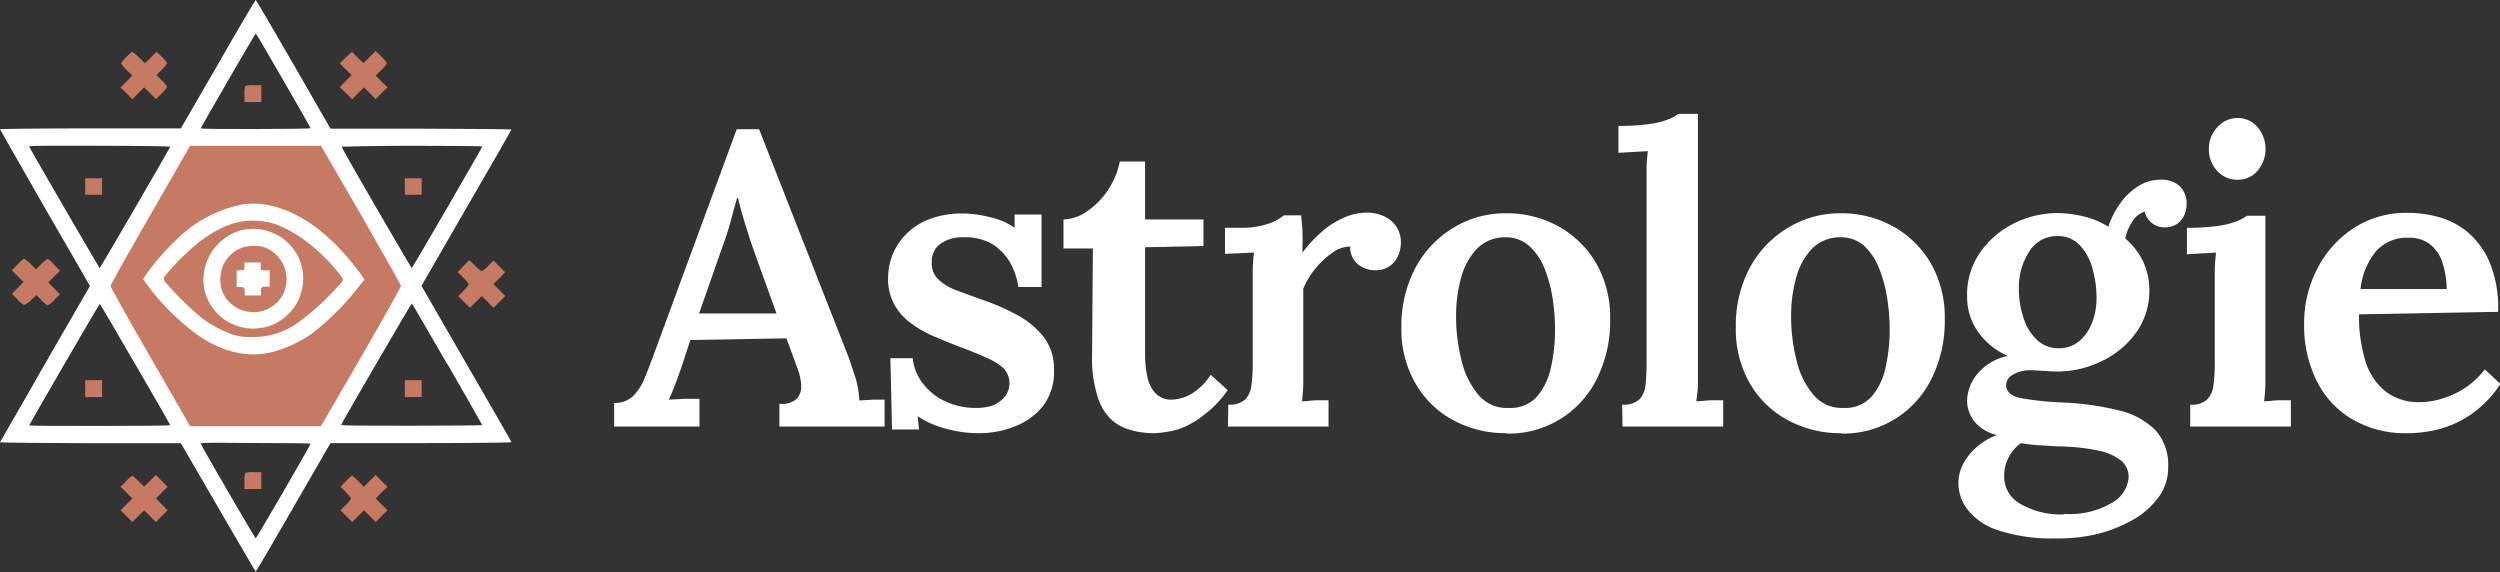
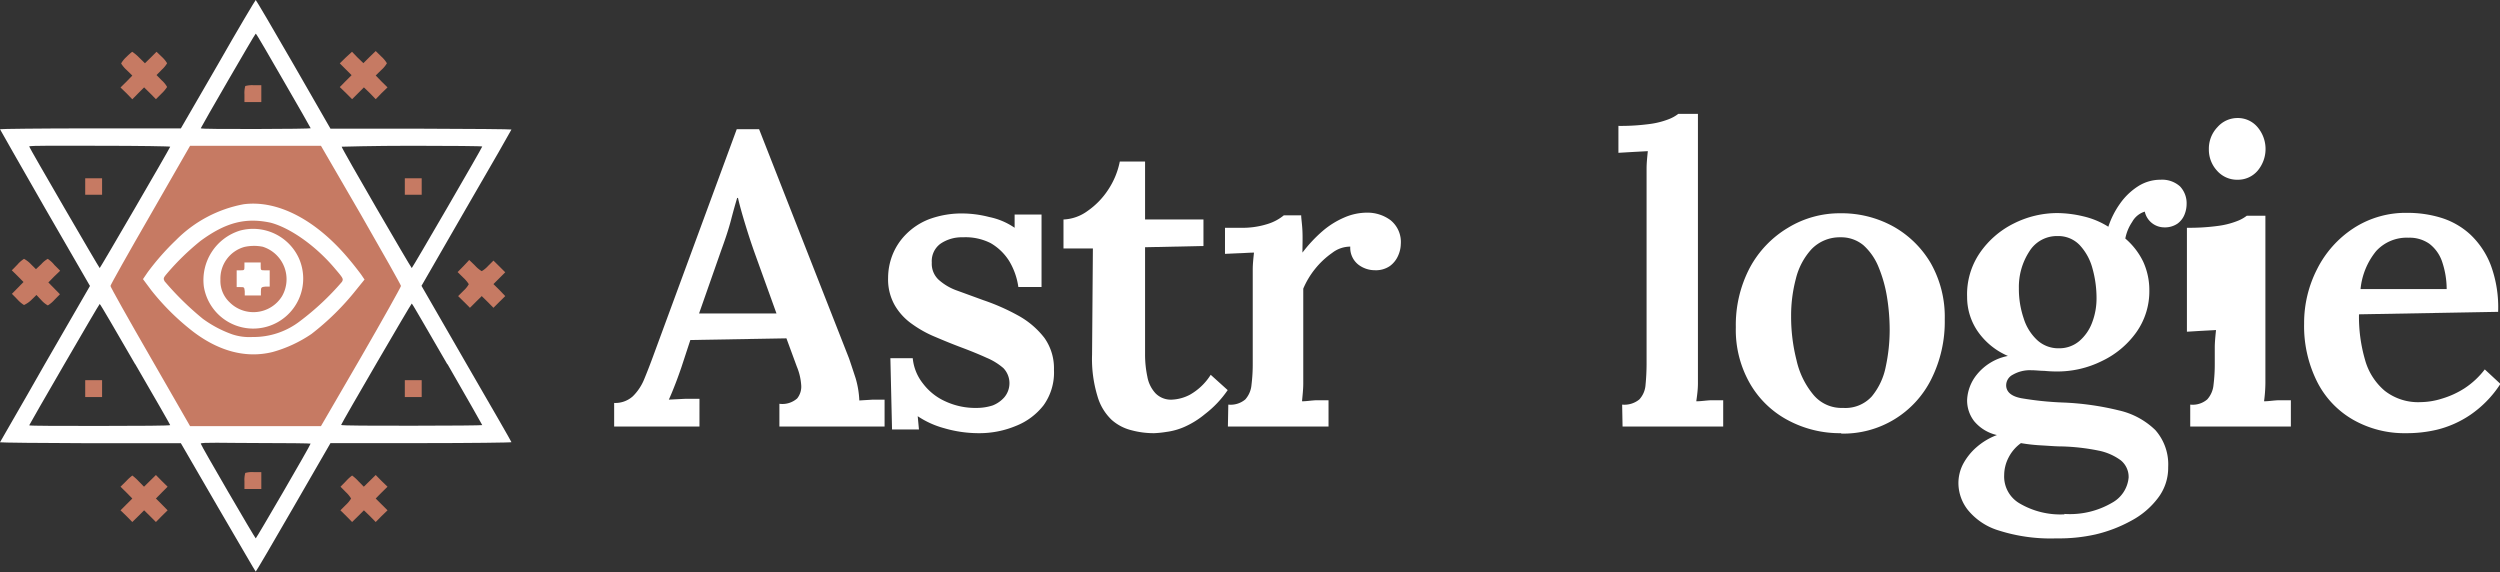
<svg xmlns="http://www.w3.org/2000/svg" id="Layer_1" data-name="Layer 1" viewBox="0 0 241.47 55.25" fill="#fff">
  <rect x="0" y="0" width="241.47" height="55.25" fill="#333333" stroke="none" />
  <defs>
    <style>.cls-1{fill:#fff;}.cls-2{fill:#c67a63;}.cls-3{fill:#fff;}</style>
  </defs>
  <path class="cls-1" d="M59.32,41.2V38.92a2.53,2.53,0,0,0,1.8-.64,4.89,4.89,0,0,0,1.12-1.7c.29-.7.6-1.5.92-2.38l8-21.72h2.16L82,34.6c.16.46.37,1.1.64,1.92A8.89,8.89,0,0,1,83,38.68l1.32-.08c.42,0,.8,0,1.12,0V41.2H75.28V39A2.15,2.15,0,0,0,77,38.48a1.83,1.83,0,0,0,.38-1.36,5.61,5.61,0,0,0-.42-1.72l-1-2.72-9.28.16-.88,2.68c-.16.46-.35,1-.56,1.54s-.43,1.09-.64,1.54l1.58-.08c.57,0,1,0,1.38,0V41.2Zm8.2-10.92H75L72.88,24.4c-.32-.9-.62-1.82-.9-2.74s-.52-1.76-.7-2.54H71.2c-.16.54-.36,1.23-.58,2.08s-.54,1.83-.94,2.92Z" />
  <path class="cls-1" d="M94.64,41.84a11.87,11.87,0,0,1-3.44-.48,8.62,8.62,0,0,1-2.56-1.16l.12,1.28h-2.6L86,34.6h2.16a4.63,4.63,0,0,0,1,2.46,5.56,5.56,0,0,0,2.18,1.72,6.88,6.88,0,0,0,3,.62,5,5,0,0,0,1.54-.24A2.92,2.92,0,0,0,97,38.38a2.11,2.11,0,0,0-.08-2.82,6,6,0,0,0-1.62-1c-.7-.32-1.51-.65-2.44-1s-1.66-.65-2.48-1a10.92,10.92,0,0,1-2.28-1.26,5.72,5.72,0,0,1-1.68-1.82,5.06,5.06,0,0,1-.64-2.64,6.11,6.11,0,0,1,.4-2.16,5.89,5.89,0,0,1,1.28-2,6.38,6.38,0,0,1,2.26-1.5,9.05,9.05,0,0,1,3.38-.56,10.54,10.54,0,0,1,2.44.34A6.66,6.66,0,0,1,98,22l0-1.28h2.6v7H98.36a6.65,6.65,0,0,0-.88-2.5,5.17,5.17,0,0,0-1.8-1.74A5.39,5.39,0,0,0,93,22.92a3.65,3.65,0,0,0-2.16.62A2.08,2.08,0,0,0,90,25.36,2.11,2.11,0,0,0,90.64,27a5.3,5.3,0,0,0,1.84,1.08L95,29a20.65,20.65,0,0,1,3.42,1.52,8.15,8.15,0,0,1,2.46,2.12,5.07,5.07,0,0,1,.92,3.08,5.42,5.42,0,0,1-1,3.42,6.31,6.31,0,0,1-2.68,2A9.15,9.15,0,0,1,94.64,41.84Z" />
  <path class="cls-1" d="M111.48,41.84a8.3,8.3,0,0,1-2.18-.28,4.52,4.52,0,0,1-1.92-1A5.07,5.07,0,0,1,106,38.26a12.34,12.34,0,0,1-.52-4L105.56,24l-2.84,0V21.2a4.22,4.22,0,0,0,2.32-.82,7.45,7.45,0,0,0,2-2.06,7.58,7.58,0,0,0,1.12-2.72h2.44l0,5.6h5.64v2.56l-5.64.12,0,10.28a10.31,10.31,0,0,0,.22,2.22,3.18,3.18,0,0,0,.8,1.62,2.08,2.08,0,0,0,1.58.6,4.09,4.09,0,0,0,1.74-.48,5.69,5.69,0,0,0,2-1.92l1.64,1.48A10.06,10.06,0,0,1,116.38,40a8.44,8.44,0,0,1-2,1.24,6.39,6.39,0,0,1-1.74.48A10,10,0,0,1,111.48,41.84Z" />
  <path class="cls-1" d="M118.64,39.08a2.19,2.19,0,0,0,1.64-.5,2.42,2.42,0,0,0,.6-1.42,16.1,16.1,0,0,0,.12-2.08V27.56c0-.48,0-1,0-1.52s.06-1.08.12-1.64c-.46,0-1,.05-1.48.06l-1.32.06V22h1.48a8,8,0,0,0,2.68-.38A4.57,4.57,0,0,0,124,20.8h1.68c0,.32.09.83.12,1.52s0,1.39,0,2.08a13.66,13.66,0,0,1,1.92-2.06A8.15,8.15,0,0,1,129.86,21a5.5,5.5,0,0,1,2.18-.46,3.74,3.74,0,0,1,2.26.72,2.7,2.7,0,0,1,1,2.32,2.88,2.88,0,0,1-.26,1.12,2.44,2.44,0,0,1-.8,1,2.39,2.39,0,0,1-1.46.4,2.62,2.62,0,0,1-1.58-.54,2.07,2.07,0,0,1-.78-1.74,2.86,2.86,0,0,0-1.74.6A8,8,0,0,0,127,26a8,8,0,0,0-1.12,1.88l0,7.6c0,.43,0,.94,0,1.54s-.07,1.18-.12,1.74c.42,0,.88-.08,1.36-.1l1.2,0V41.2h-9.72Z" />
-   <path class="cls-1" d="M145.52,41.84a10.6,10.6,0,0,1-5.16-1.26A9.21,9.21,0,0,1,136.7,37a10.4,10.4,0,0,1-1.34-5.38,11.9,11.9,0,0,1,1.36-5.76A10,10,0,0,1,140.38,22a9.57,9.57,0,0,1,5.06-1.4,10.32,10.32,0,0,1,5.12,1.28,9.66,9.66,0,0,1,3.62,3.56,10.5,10.5,0,0,1,1.34,5.4,12.4,12.4,0,0,1-1.3,5.78,9.48,9.48,0,0,1-8.7,5.26Zm.2-2.44a3.43,3.43,0,0,0,2.76-1.12,6.45,6.45,0,0,0,1.34-2.86,16.92,16.92,0,0,0,.38-3.58,20.1,20.1,0,0,0-.26-3.16,12.94,12.94,0,0,0-.82-2.9,5.71,5.71,0,0,0-1.48-2.08,3.36,3.36,0,0,0-2.24-.78,3.78,3.78,0,0,0-2.8,1.16,6.51,6.51,0,0,0-1.5,2.84,13.91,13.91,0,0,0-.46,3.64,17,17,0,0,0,.52,4.22,7.9,7.9,0,0,0,1.64,3.36A3.53,3.53,0,0,0,145.72,39.4Z" />
  <path class="cls-1" d="M156.68,39.08a2.27,2.27,0,0,0,1.66-.5,2.3,2.3,0,0,0,.6-1.42c.06-.61.1-1.3.1-2.08V17.8c0-.45,0-.95,0-1.5s.06-1.11.12-1.7l-1.48.08-1.36.08v-2.6a20.79,20.79,0,0,0,3-.18,7.88,7.88,0,0,0,1.84-.46,3.64,3.64,0,0,0,.94-.52H164l0,24.48c0,.43,0,.94,0,1.54s-.08,1.18-.16,1.74c.45,0,.92-.08,1.4-.1l1.2,0V41.2h-9.72Z" />
  <path class="cls-1" d="M177.84,41.84a10.6,10.6,0,0,1-5.16-1.26A9.21,9.21,0,0,1,169,37a10.4,10.4,0,0,1-1.34-5.38A11.9,11.9,0,0,1,169,25.88,10,10,0,0,1,172.7,22a9.57,9.57,0,0,1,5.06-1.4,10.32,10.32,0,0,1,5.12,1.28,9.66,9.66,0,0,1,3.62,3.56,10.5,10.5,0,0,1,1.34,5.4,12.4,12.4,0,0,1-1.3,5.78,9.48,9.48,0,0,1-8.7,5.26Zm.2-2.44a3.43,3.43,0,0,0,2.76-1.12,6.45,6.45,0,0,0,1.34-2.86,16.92,16.92,0,0,0,.38-3.58,20.1,20.1,0,0,0-.26-3.16,12.94,12.94,0,0,0-.82-2.9A5.71,5.71,0,0,0,180,23.7a3.36,3.36,0,0,0-2.24-.78,3.78,3.78,0,0,0-2.8,1.16,6.51,6.51,0,0,0-1.5,2.84,13.91,13.91,0,0,0-.46,3.64,17,17,0,0,0,.52,4.22,7.9,7.9,0,0,0,1.64,3.36A3.53,3.53,0,0,0,178,39.4Z" />
  <path class="cls-1" d="M198.64,52a16.46,16.46,0,0,1-5.58-.76,6.12,6.12,0,0,1-3-2,4.22,4.22,0,0,1-.9-2.54,4,4,0,0,1,.44-1.86,5.74,5.74,0,0,1,1.28-1.62,6.4,6.4,0,0,1,2-1.2,4,4,0,0,1-2.2-1.34,3.27,3.27,0,0,1-.68-2.06,4.18,4.18,0,0,1,.94-2.44,5.11,5.11,0,0,1,3-1.8,6.82,6.82,0,0,1-2.82-2.24A5.84,5.84,0,0,1,190,28.68a7.09,7.09,0,0,1,1.22-4.24,8.63,8.63,0,0,1,3.3-2.86,9.36,9.36,0,0,1,4.24-1,11.17,11.17,0,0,1,2.48.32,7.84,7.84,0,0,1,2.4,1,8.28,8.28,0,0,1,1.12-2.22A6.23,6.23,0,0,1,206.5,18a4,4,0,0,1,2.18-.64,2.59,2.59,0,0,1,1.88.64,2.36,2.36,0,0,1,.64,1.72,2.71,2.71,0,0,1-.2,1,2,2,0,0,1-.68.88,2.16,2.16,0,0,1-1.32.36,1.93,1.93,0,0,1-1.84-1.52,2.08,2.08,0,0,0-1.22,1,4.26,4.26,0,0,0-.66,1.6A6.88,6.88,0,0,1,207,25.26a6.59,6.59,0,0,1,.6,2.78,6.84,6.84,0,0,1-1.26,4.06A8.61,8.61,0,0,1,203,34.88a9.64,9.64,0,0,1-4.34,1q-.6,0-1.2-.06c-.4,0-.83-.06-1.28-.06a3.31,3.31,0,0,0-1.78.44,1.15,1.15,0,0,0-.62,1.16c.08.56.56.93,1.44,1.1a30.61,30.61,0,0,0,4.08.42,27,27,0,0,1,5.36.76,7.38,7.38,0,0,1,3.52,1.9,5,5,0,0,1,1.24,3.58,4.79,4.79,0,0,1-1,3,7.82,7.82,0,0,1-2.54,2.16,13.59,13.59,0,0,1-3.48,1.34A16,16,0,0,1,198.64,52Zm.76-2.36A8.05,8.05,0,0,0,204,48.56a3.09,3.09,0,0,0,1.6-2.44,2.07,2.07,0,0,0-.76-1.66,5.42,5.42,0,0,0-2.16-.94,20.4,20.4,0,0,0-3.48-.4c-.62,0-1.3-.06-2-.1a16.56,16.56,0,0,1-2-.22A3.88,3.88,0,0,0,194,44.2a3.73,3.73,0,0,0-.42,1.68,3,3,0,0,0,1.52,2.76A7.76,7.76,0,0,0,199.4,49.68Zm-.56-16a3,3,0,0,0,2-.7,4.34,4.34,0,0,0,1.24-1.8,6.48,6.48,0,0,0,.42-2.34,10.63,10.63,0,0,0-.4-2.9,5.29,5.29,0,0,0-1.24-2.24,2.86,2.86,0,0,0-2.12-.86A3.13,3.13,0,0,0,196,24.3a6.27,6.27,0,0,0-1,3.54,8.77,8.77,0,0,0,.46,2.9,4.81,4.81,0,0,0,1.32,2.12A3,3,0,0,0,198.84,33.64Z" />
-   <path class="cls-1" d="M211.55,39.08a2.16,2.16,0,0,0,1.64-.5,2.42,2.42,0,0,0,.61-1.42,16.1,16.1,0,0,0,.12-2.08V27.6c0-.45,0-1,0-1.5s.06-1.11.12-1.7l-1.49.08-1.32.08V22a20.53,20.53,0,0,0,3-.18,7.78,7.78,0,0,0,1.83-.46,3.57,3.57,0,0,0,.95-.52h1.8V35.48c0,.43,0,.94,0,1.54a14,14,0,0,1-.13,1.74c.42,0,.88-.08,1.37-.1l1.22,0V41.2h-9.72Zm4.6-21.72a2.57,2.57,0,0,1-2-.86,3,3,0,0,1-.8-2.1,3,3,0,0,1,.83-2.12,2.57,2.57,0,0,1,1.93-.88,2.48,2.48,0,0,1,1.94.88,3.26,3.26,0,0,1,0,4.22A2.49,2.49,0,0,1,216.15,17.36Z" />
+   <path class="cls-1" d="M211.55,39.08a2.16,2.16,0,0,0,1.64-.5,2.42,2.42,0,0,0,.61-1.42,16.1,16.1,0,0,0,.12-2.08c0-.45,0-1,0-1.5s.06-1.11.12-1.7l-1.49.08-1.32.08V22a20.53,20.53,0,0,0,3-.18,7.78,7.78,0,0,0,1.83-.46,3.57,3.57,0,0,0,.95-.52h1.8V35.48c0,.43,0,.94,0,1.54a14,14,0,0,1-.13,1.74c.42,0,.88-.08,1.37-.1l1.22,0V41.2h-9.72Zm4.6-21.72a2.57,2.57,0,0,1-2-.86,3,3,0,0,1-.8-2.1,3,3,0,0,1,.83-2.12,2.57,2.57,0,0,1,1.93-.88,2.48,2.48,0,0,1,1.94.88,3.26,3.26,0,0,1,0,4.22A2.49,2.49,0,0,1,216.15,17.36Z" />
  <path class="cls-1" d="M232.4,41.84a10,10,0,0,1-5.12-1.3,8.77,8.77,0,0,1-3.48-3.68,12,12,0,0,1-1.25-5.62A11.4,11.4,0,0,1,223.8,26a10.15,10.15,0,0,1,3.5-3.94,9.24,9.24,0,0,1,5.25-1.5,11,11,0,0,1,3.25.48,7.37,7.37,0,0,1,2.79,1.6,8,8,0,0,1,2,3,11.75,11.75,0,0,1,.7,4.48l-13.44.24a14.85,14.85,0,0,0,.58,4.38,6,6,0,0,0,1.9,3,5.22,5.22,0,0,0,3.48,1.1,7,7,0,0,0,2.06-.34,8.49,8.49,0,0,0,2.18-1A7.9,7.9,0,0,0,240,35.68l1.51,1.4a10.56,10.56,0,0,1-2.92,3,10,10,0,0,1-3.19,1.42A12.58,12.58,0,0,1,232.4,41.84ZM228,27.92h8.32a8.34,8.34,0,0,0-.46-2.7,3.64,3.64,0,0,0-1.22-1.68,3.32,3.32,0,0,0-2-.58,4,4,0,0,0-3.14,1.3A6.85,6.85,0,0,0,228,27.92Z" />
  <path class="cls-2" d="M39.22,26.72c0-.09,0-.18-.08-.26-.33-.65-.72-1.26-1.08-1.89-.49-.87-1-1.75-1.42-2.63a22.49,22.49,0,0,0-1.38-2.44c-.5-.72-1-1.39-1.52-2.13A12.61,12.61,0,0,1,31.83,13a43.53,43.53,0,0,0-6.15.13,23.38,23.38,0,0,1-4,.28,29.08,29.08,0,0,0-4-.05,62.64,62.64,0,0,0-4,6.84c-1,2-1.93,4.3-3.46,5.95a20.82,20.82,0,0,0,0,2.37c.27.41.58.8.86,1.2a17.9,17.9,0,0,1,1.2,2A30.87,30.87,0,0,0,14.52,36a13.82,13.82,0,0,1,2.64,5c0,.13.06.25.08.37h.36a39.09,39.09,0,0,1,4.93.63,29.78,29.78,0,0,0,6,.14,16.35,16.35,0,0,0,3.15-1l1.14-.47c1.77-3.28,3-6.85,4.8-10.11.41-1,.84-1.91,1.26-2.86a10.76,10.76,0,0,0,.37-1.09Z" />
  <path d="M21.06,6.2l-3.59,6.2-8.74,0c-4.8,0-8.73.05-8.73.08S2,16,4.34,20.09l4.35,7.53L4.34,35.15C2,39.28,0,42.69,0,42.72s3.93.08,8.73.09l8.74,0L21.06,49c2,3.41,3.61,6.21,3.64,6.21s1.68-2.8,3.64-6.21l3.58-6.2,8.74,0c4.8,0,8.74-.05,8.74-.09s-1.95-3.44-4.35-7.57l-4.34-7.53,4.34-7.53c2.4-4.12,4.35-7.54,4.35-7.57s-3.94-.07-8.74-.08l-8.74,0L28.34,6.2C26.38,2.79,24.73,0,24.7,0S23,2.79,21.06,6.2Zm6.32,1.59c1.45,2.5,2.63,4.57,2.63,4.6s-2.39.07-5.31.07-5.31,0-5.31-.07,5.24-9.14,5.31-9.14S25.94,5.3,27.38,7.79ZM16.44,14.17c-.12.31-6.76,11.72-6.81,11.72S2.82,14.26,2.82,14.15s3.07-.07,6.83-.07S16.47,14.13,16.44,14.17Zm18.44,6.6c2.11,3.67,3.85,6.76,3.85,6.85S37,30.81,34.88,34.48L31,41.16H18.36l-3.84-6.68c-2.12-3.67-3.85-6.76-3.85-6.86s1.73-3.18,3.85-6.85l3.84-6.69H31Zm11.7-6.62c0,.11-6.75,11.74-6.81,11.74S33.07,14.48,33,14.17c0,0,3-.09,6.79-.09S46.58,14.11,46.58,14.15Zm-33.53,21c1.86,3.2,3.38,5.85,3.39,5.91s-3,.08-6.79.08-6.83,0-6.83-.06S9.57,29.36,9.63,29.36,11.21,32,13.05,35.17Zm30.16,0c1.85,3.22,3.37,5.88,3.37,5.91s-3.08.06-6.84.06-6.81,0-6.79-.08c.12-.32,6.76-11.72,6.82-11.72S41.35,32,43.21,35.19ZM30,42.85C30,43,24.76,52,24.7,52s-5.31-9-5.31-9.15,2.39-.06,5.31-.06S30,42.82,30,42.85Z" />
  <path class="cls-2" d="M23.69,8.31a2.54,2.54,0,0,0-.08.81v.74h1.63V8.23H24.5A2.54,2.54,0,0,0,23.69,8.31Z" />
  <path class="cls-2" d="M8.23,18v.81H9.86V17.22H8.23Z" />
  <path class="cls-3" d="M23.52,19.73A12.39,12.39,0,0,0,17,23.19a24.24,24.24,0,0,0-2.74,3.11l-.45.66.82,1.1a23.42,23.42,0,0,0,4.06,4C21.26,34,23.87,34.61,26.33,34a12.67,12.67,0,0,0,3.75-1.74A25,25,0,0,0,34.4,28L35.21,27l-.34-.5c-.2-.27-.69-.91-1.13-1.43C30.55,21.23,26.81,19.29,23.52,19.73Zm2.62,1.78C28,22,30.5,23.72,32.4,26c.76.89.78.94.63,1.22A25.59,25.59,0,0,1,29,31a7.34,7.34,0,0,1-4.6,1.55,5.24,5.24,0,0,1-1.95-.25,11.05,11.05,0,0,1-2.86-1.51,28.32,28.32,0,0,1-3.69-3.62c-.14-.28-.13-.33.28-.81a24,24,0,0,1,3.2-3.1C21.85,21.45,23.76,21,26.14,21.51Z" />
  <path class="cls-3" d="M23.19,22.27a5,5,0,0,0-3.5,5.42,4.83,4.83,0,1,0,9.15-2.81A4.86,4.86,0,0,0,23.19,22.27Zm2.18,1.56a3.29,3.29,0,0,1,1.87,4.78,3.25,3.25,0,0,1-5.07.58A2.84,2.84,0,0,1,21.29,27a3.17,3.17,0,0,1,2.32-3.15A4.35,4.35,0,0,1,25.37,23.83Z" />
  <path class="cls-3" d="M23.61,25.73c0,.35,0,.38-.37.38h-.38v1.62h.36c.36,0,.38,0,.42.4l0,.41.78,0,.78,0,0-.41c0-.39.06-.41.45-.45l.4,0V26.11h-.44c-.42,0-.43,0-.43-.38v-.38H23.61Z" />
  <path class="cls-2" d="M39.1,18v.81h1.63V17.22H39.1Z" />
  <path class="cls-2" d="M8.23,37.53v.82H9.86V36.72H8.23Z" />
  <path class="cls-2" d="M39.1,37.53v.82h1.63V36.72H39.1Z" />
  <path class="cls-2" d="M23.69,45.68a2.54,2.54,0,0,0-.08.81v.74h1.63V45.6H24.5A2.54,2.54,0,0,0,23.69,45.68Z" />
  <path class="cls-2" d="M12.21,5.5a2.5,2.5,0,0,0-.51.63,2.87,2.87,0,0,0,.54.64l.54.53-.56.58-.58.57.58.56.56.58L13.36,9l.56-.56.57.56.57.58.54-.54a3.44,3.44,0,0,0,.54-.64,2.33,2.33,0,0,0-.51-.63l-.51-.52.51-.52a2.74,2.74,0,0,0,.51-.62,2.74,2.74,0,0,0-.51-.62L15.12,5l-.57.57L14,6.11l-.57-.56A4.2,4.2,0,0,0,12.77,5,5.93,5.93,0,0,0,12.21,5.5Z" />
  <path class="cls-2" d="M33.39,5.56l-.57.56.57.57.57.57-.57.57-.57.58.6.58.59.59L34.59,9l.56-.56.58.56.56.58L36.85,9l.58-.56-.58-.57-.56-.58.54-.53a2.62,2.62,0,0,0,.54-.65,2.82,2.82,0,0,0-.54-.65l-.54-.53-.6.58-.59.59-.58-.56L34,5Z" />
  <path class="cls-2" d="M1.68,25.56l-.54.55.57.56.56.57-.56.57-.56.57.53.54a2.87,2.87,0,0,0,.64.54A2.53,2.53,0,0,0,3,29l.52-.51L4,29a2.38,2.38,0,0,0,.62.5,2.87,2.87,0,0,0,.64-.54l.53-.54-.56-.57-.56-.57.56-.57.58-.56-.55-.55A2.87,2.87,0,0,0,4.61,25a2.53,2.53,0,0,0-.62.51L3.47,26,3,25.53A2.7,2.7,0,0,0,2.32,25,2.87,2.87,0,0,0,1.68,25.56Z" />
  <path class="cls-2" d="M44.76,25.71l-.56.57.54.53a3.13,3.13,0,0,1,.54.64,2.5,2.5,0,0,1-.51.63l-.52.52.57.56.57.57.57-.57.57-.56.57.56.56.57.57-.57.57-.56L48.23,28l-.57-.56.57-.57.57-.57-.56-.56-.58-.57-.52.52a2.61,2.61,0,0,1-.61.5,2.75,2.75,0,0,1-.65-.54l-.56-.54Z" />
  <path class="cls-2" d="M12.19,46.47l-.55.54.58.57.56.57-.56.56-.58.58.58.56.56.57.58-.57.56-.56.57.56.57.57.56-.57.57-.56-.57-.58-.56-.56.56-.57.57-.57-.57-.56-.56-.57-.58.57-.57.56-.53-.54a4.55,4.55,0,0,0-.6-.54A4.83,4.83,0,0,0,12.19,46.47Z" />
  <path class="cls-2" d="M33.42,46.47l-.53.54.51.52a2.74,2.74,0,0,1,.51.62,2.74,2.74,0,0,1-.51.62l-.52.52.57.56.56.57.58-.57.56-.56.58.56.56.57.56-.57.58-.56-.58-.58-.56-.56.56-.57.58-.57-.58-.56-.56-.57-.58.57-.57.56-.53-.54a4,4,0,0,0-.6-.54A4,4,0,0,0,33.42,46.47Z" />
</svg>